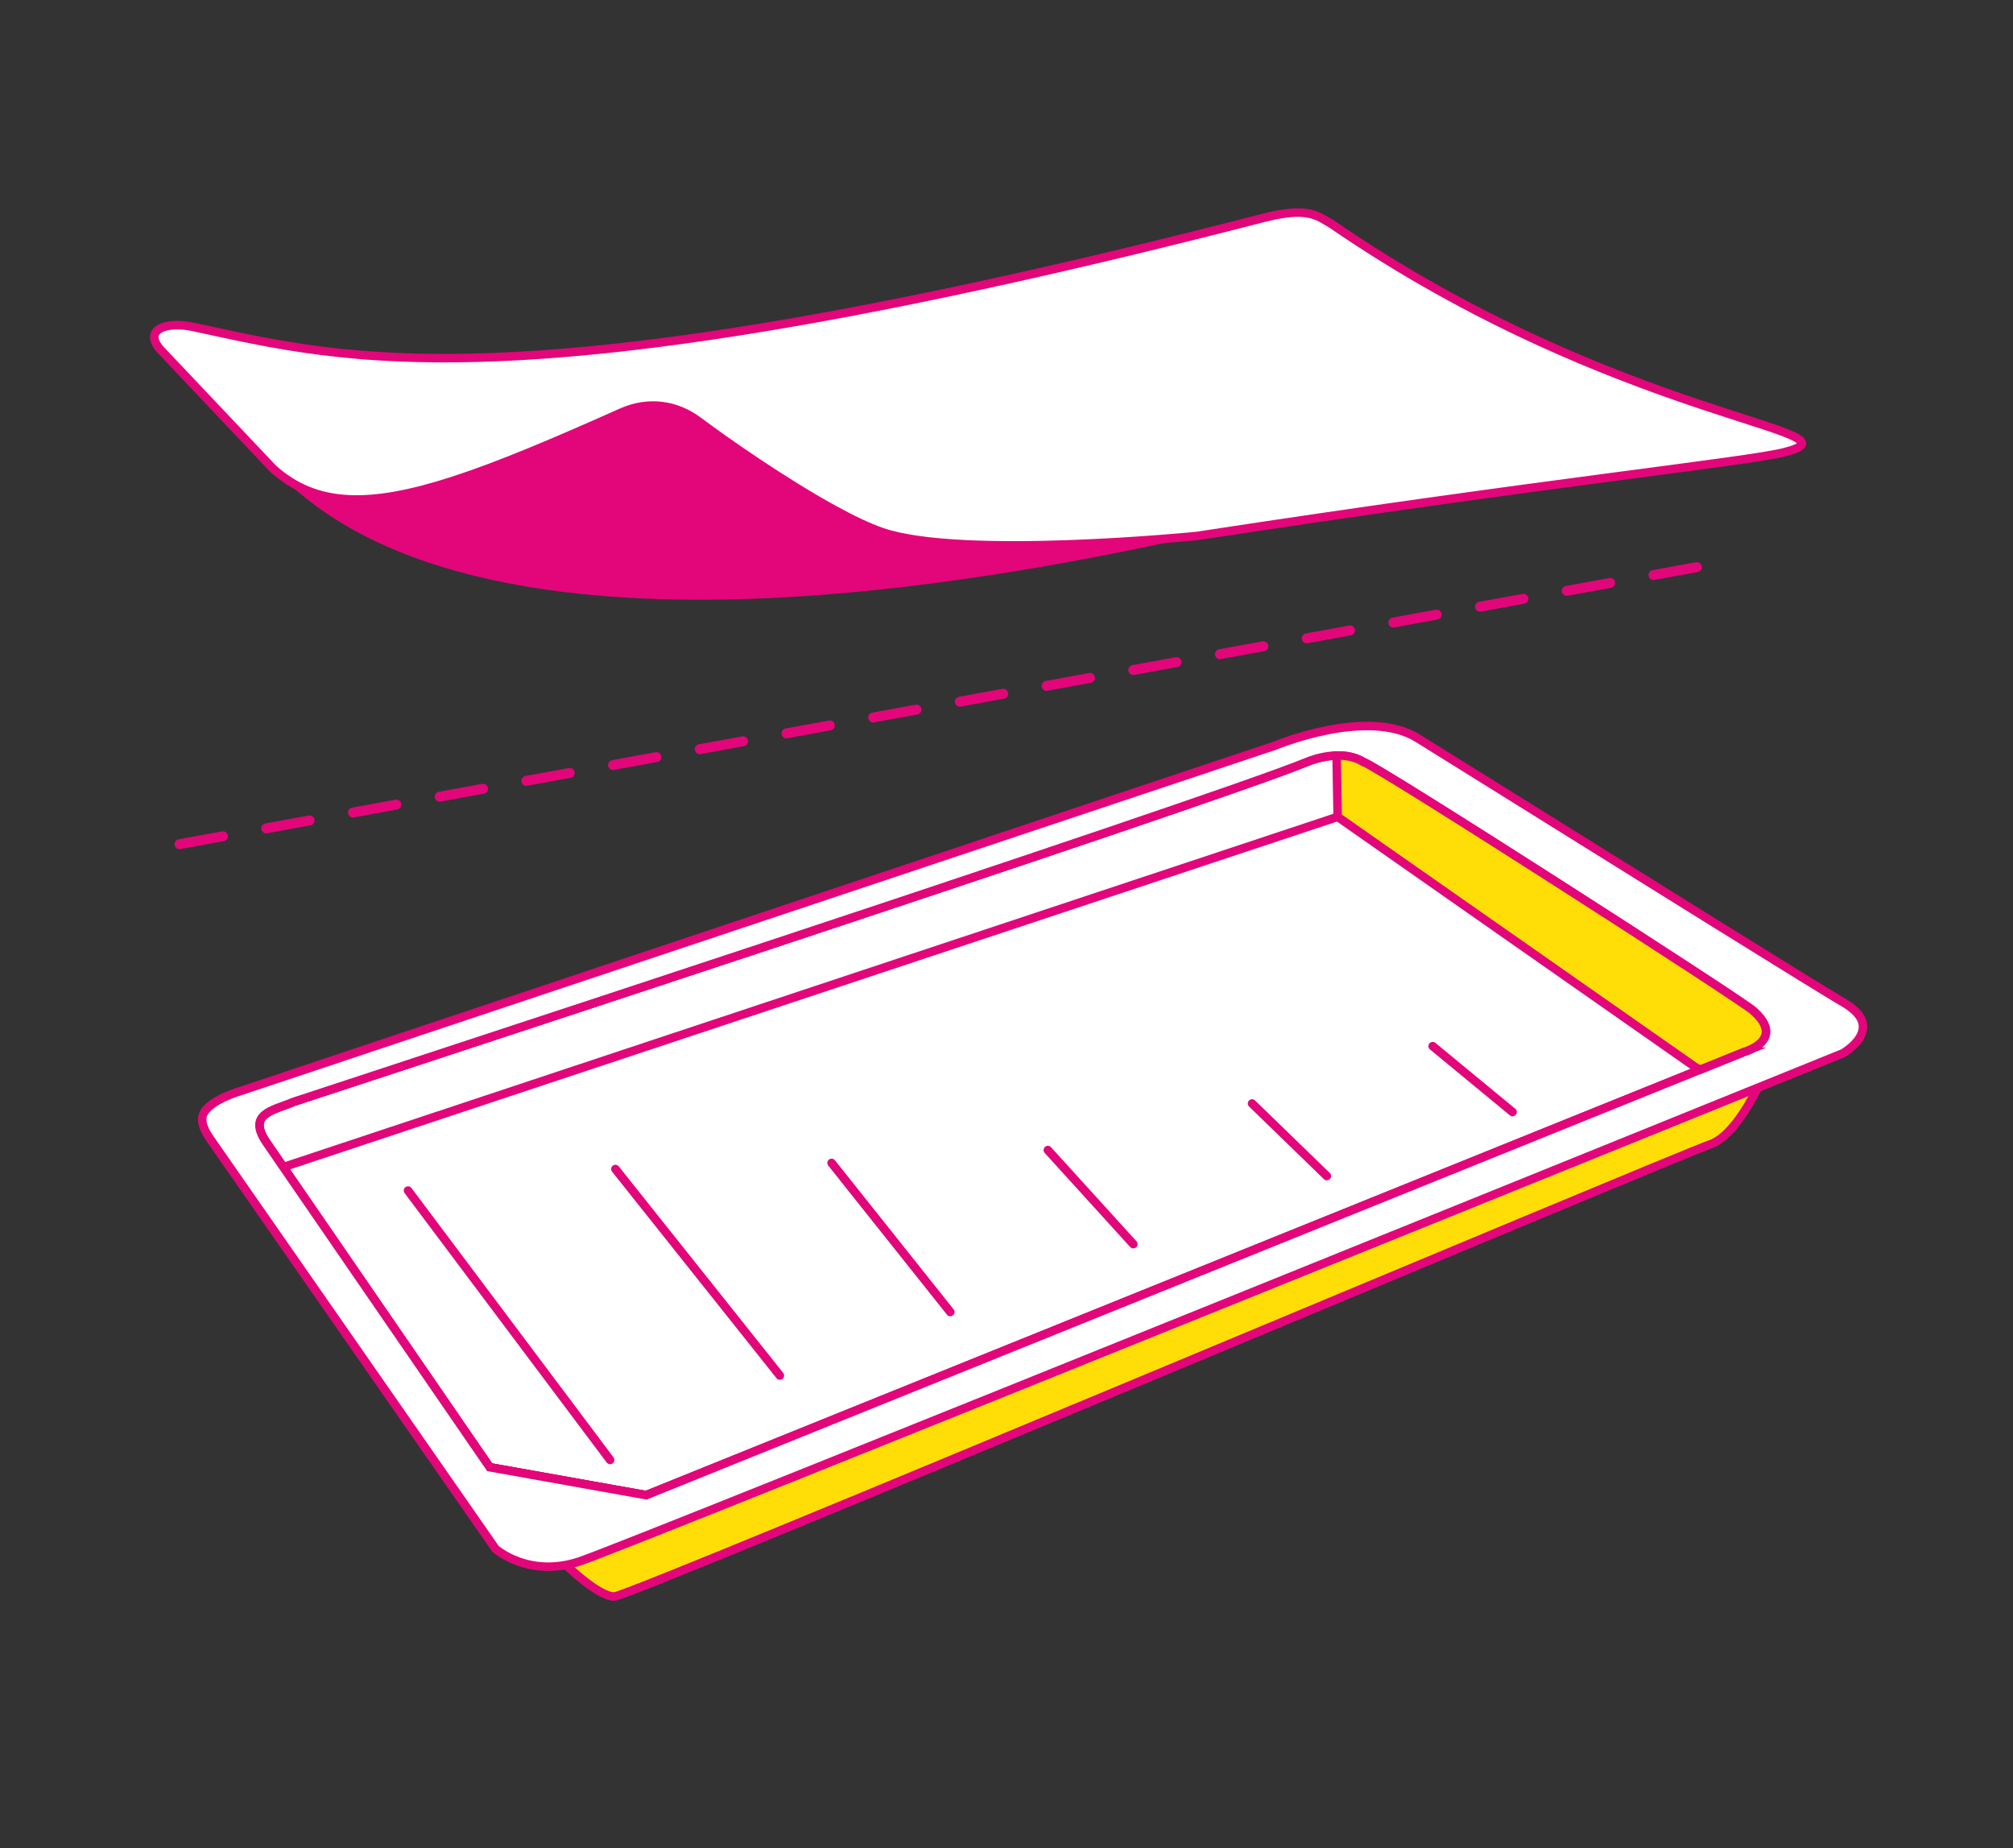
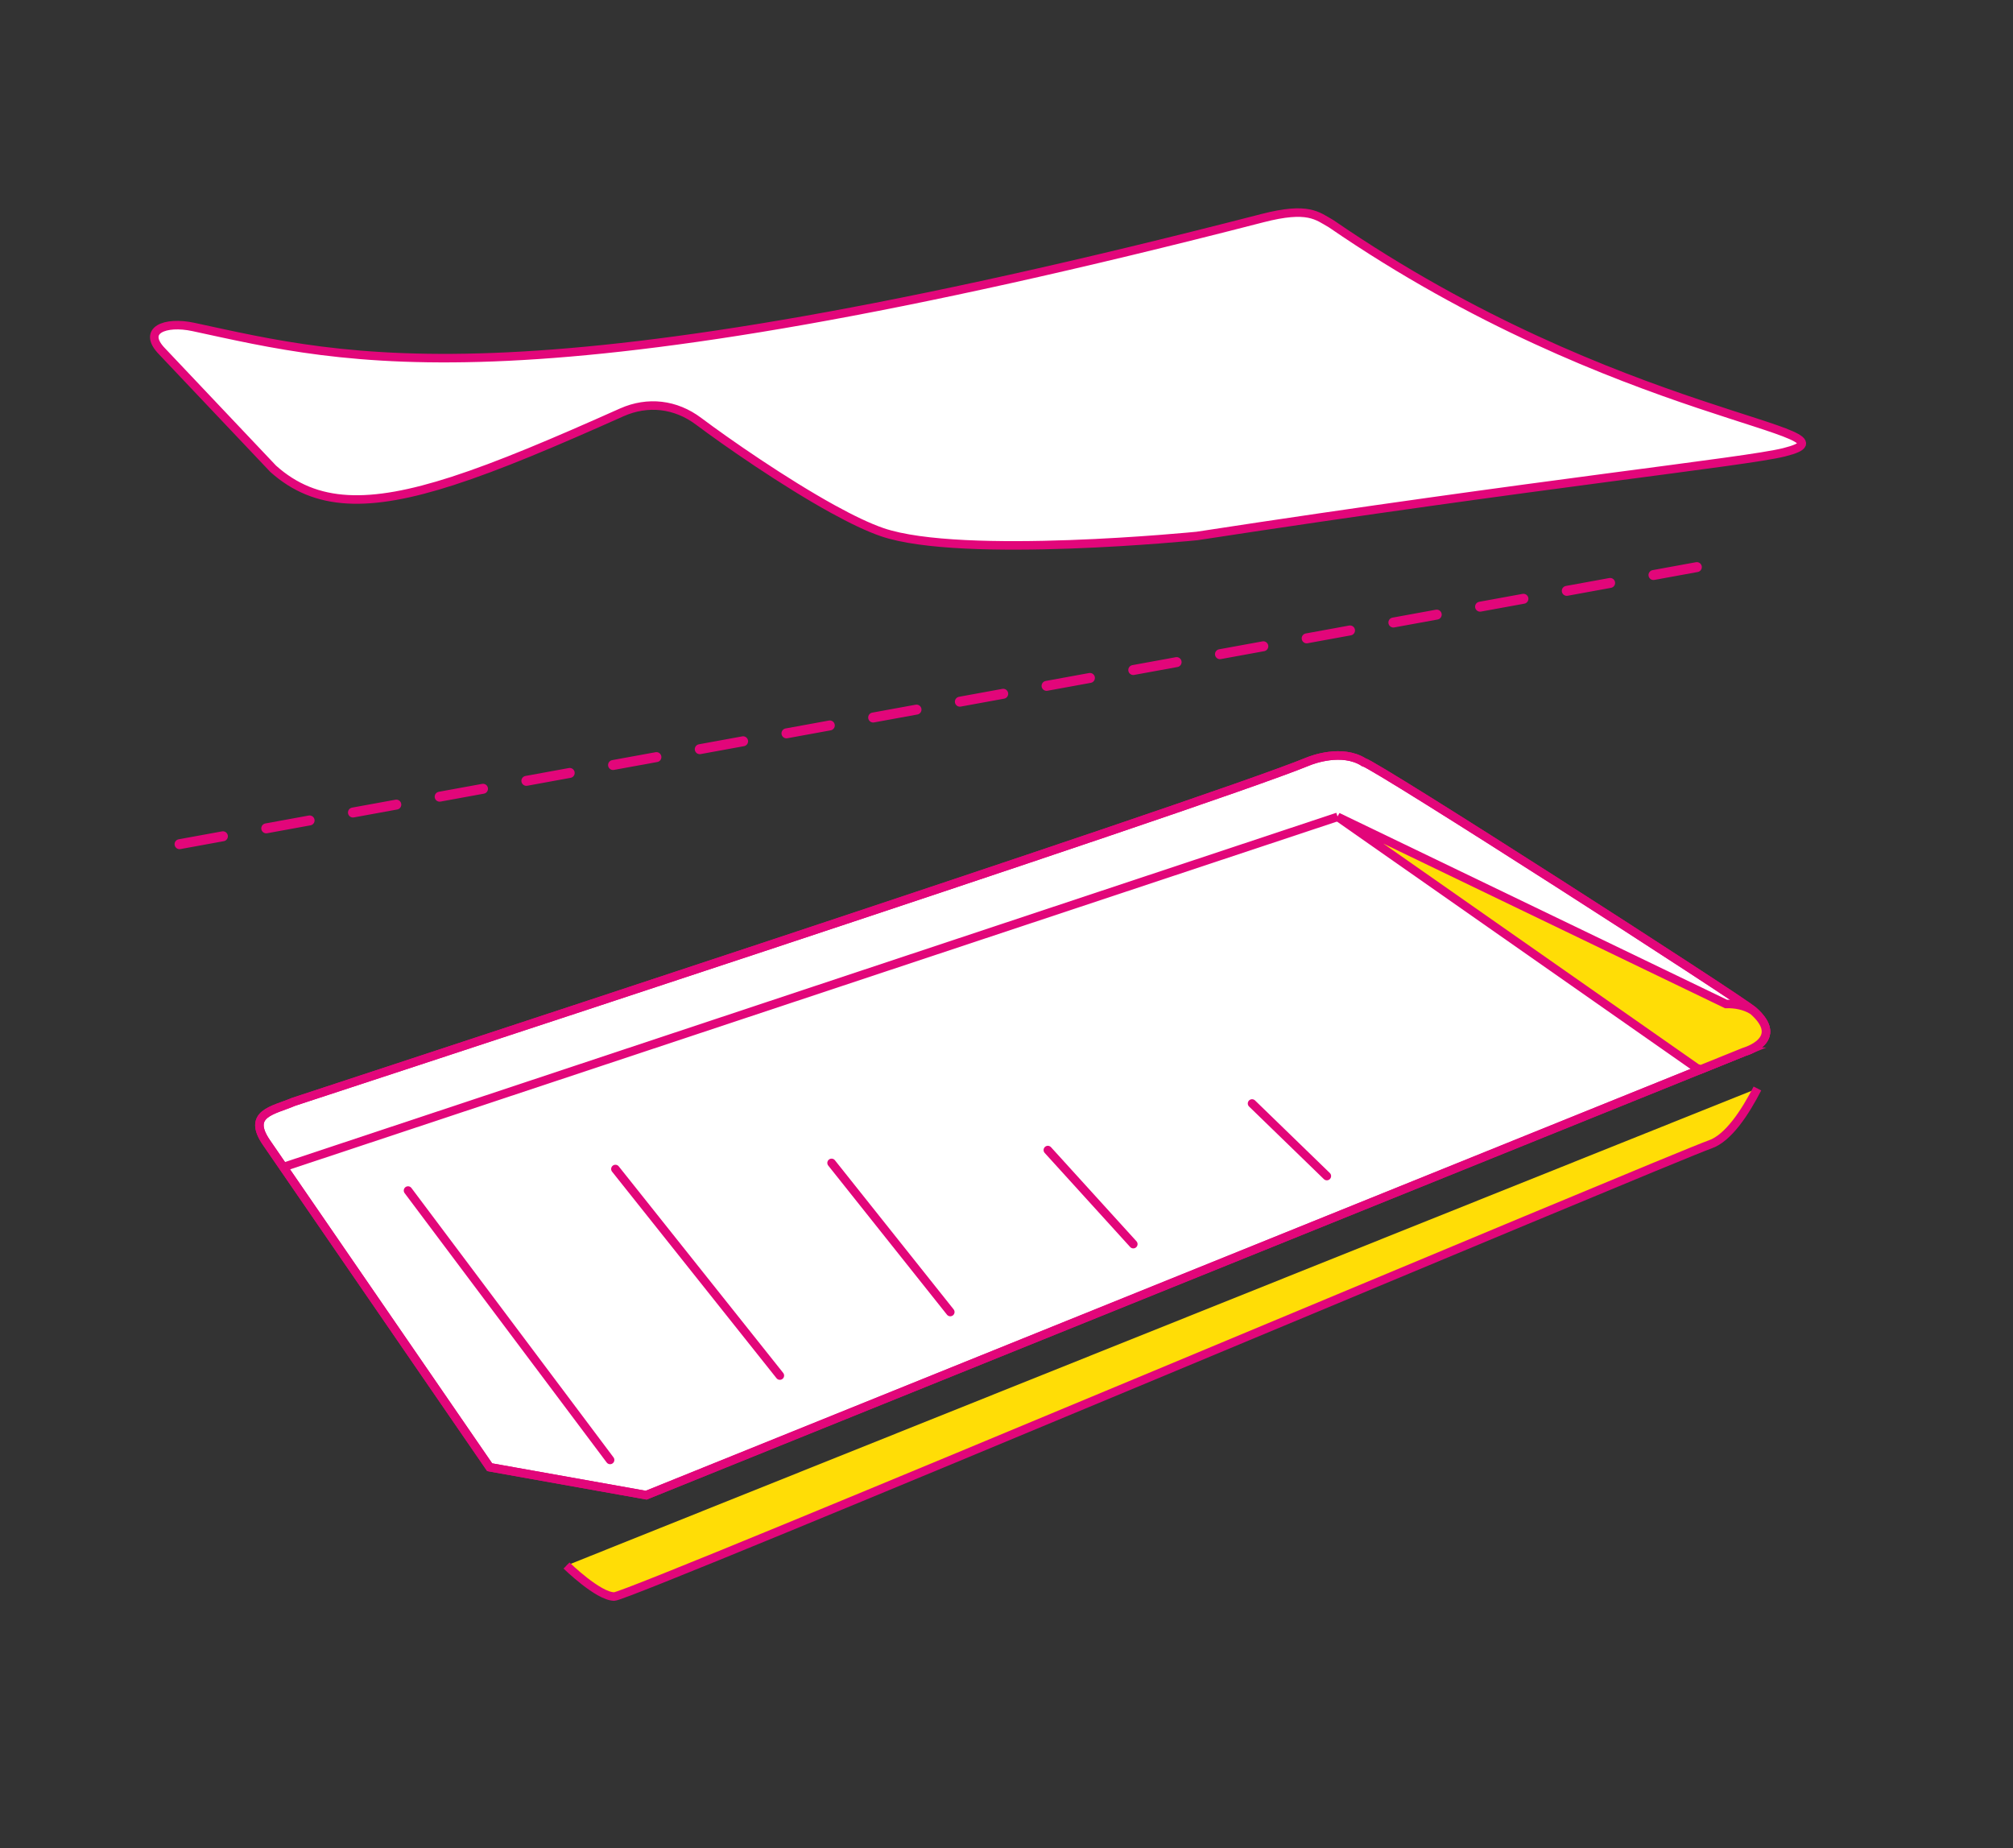
<svg xmlns="http://www.w3.org/2000/svg" version="1.1" x="0px" y="0px" viewBox="0 0 1416.08 1300" style="enable-background:new 0 0 1416.08 1300;" xml:space="preserve">
  <rect x="0" y="0" width="1416.08" height="1300" fill="#333333" stroke="none" />
  <style type="text/css">
	.st0{fill:#E2067A;}
	.st1{fill:#FFFFFF;stroke:#E2067A;stroke-width:6;stroke-miterlimit:10;}
	.st2{fill:#FFDD06;stroke:#E2067A;stroke-width:6;stroke-miterlimit:10;}
	.st3{fill:none;stroke:#E2067A;stroke-width:6;stroke-miterlimit:10;}
	.st4{fill:#E2067A;stroke:#E2067A;stroke-width:6;stroke-linecap:round;stroke-miterlimit:10;}
	
		.st5{fill:none;stroke:#E2067A;stroke-width:7;stroke-linecap:round;stroke-linejoin:round;stroke-miterlimit:10;stroke-dasharray:31;}
</style>
  <g id="Deckel_00000020385844932422294570000014011591806263783866_">
    <g id="Deckel">
-       <path class="st0" d="M842.03,377.03c-493.16,109.54-613.25-11.48-649.89-47.3c30.05,26.97,67.84,27.44,126.23,8.6    c32.54-10.5,71.48-27.01,119.05-48.26c18.26-8.11,37.87-5.87,54.06,6.3c19.51,14.65,59.99,42.77,94.43,61.73    c12.9,7.1,24.94,12.92,34.72,16.26C676.84,393.59,842.03,377.03,842.03,377.03z" />
      <path class="st1" d="M936.51,157.44c-9.93-5.67-16.27-12.27-48.41-3.99C366.74,287.78,244.28,253.27,136.07,230    c-19.94-4.28-36.64,2.27-21.95,17.29c0,0,77.74,82.17,78.02,82.44c30.05,26.97,67.84,27.44,126.23,8.6    c32.54-10.5,71.48-27.01,119.05-48.26c18.26-8.11,37.87-5.87,54.06,6.3c19.51,14.65,59.99,42.77,94.43,61.73    c12.9,7.1,24.94,12.92,34.72,16.26c56.21,19.23,221.4,2.67,221.4,2.67c243.06-37.29,385.45-51.99,412.97-58.86    C1317.09,302.66,1138.85,296.49,936.51,157.44z" />
    </g>
  </g>
  <g id="Tiefziehverpackung_00000076603161096546912520000002007767882587443078_">
    <g id="Tiefziehverpackung">
      <path class="st1" d="M1227.1,739.89l-772.53,311.88l-110.1-19.66L187.67,804.07c-14.54-20.93,4.78-22.92,18.74-28.95    c1.57-0.68,641.53-209.75,713.71-239.44c3.12-1.29,23.85-9.09,39.08,0.38c0.01,0,0.01,0,0.02,0.01    c9.41,2.54,264.09,166.18,273.92,174.77C1256.84,731.57,1227.1,739.89,1227.1,739.89z" />
      <path class="st2" d="M398.54,1101.25c0,0,22.3,21.82,33.58,21.82c11.29,0,745.39-309.31,770.91-318.06    c12.76-4.37,24.67-22.6,33.25-39.32" />
      <path class="st3" d="M1233.13,710.84c-9.83-8.59-264.51-172.23-273.92-174.77c-0.01-0.01-0.01-0.01-0.02-0.01    c-15.23-9.47-35.96-1.67-39.08-0.38c-72.18,29.69-712.14,238.76-713.71,239.44c-13.96,6.03-33.28,8.02-18.74,28.95l156.81,228.04    l110.1,19.66l772.53-311.88C1227.1,739.89,1256.84,731.57,1233.13,710.84z" />
-       <path class="st1" d="M1310.53,721.47c-0.58-8.64-10.64-14.47-14.18-16.55c-20.89-12.27-126.82-78.33-297.58-184.72l-1.34-0.84    c-35.34-22.13-100.53,5.18-100.53,5.18L170.12,767.2c0,0-23.7,6.67-27.36,17.04c-1.4,3.95-0.24,9.29,5.1,16.96l200.69,288.28    c0,0,23,20.72,58.8,9.01c35.79-11.72,889.01-357.54,889.01-357.54S1311.27,732.54,1310.53,721.47z M1227.1,739.89l-772.53,311.88    l-110.1-19.66L187.67,804.07c-14.54-20.93,4.78-22.92,18.74-28.95c1.57-0.68,641.53-209.75,713.71-239.44    c3.12-1.29,23.85-9.09,39.08,0.38c0.01,0,0.01,0,0.02,0.01c9.41,2.54,264.09,166.18,273.92,174.77    C1256.84,731.57,1227.1,739.89,1227.1,739.89z" />
      <g>
-         <path class="st2" d="M1233.13,710.84c-9.83-8.59-264.51-172.23-273.92-174.77c-0.01-0.01-0.01-0.01-0.02-0.01     c-5.94-3.69-12.71-4.75-18.95-4.6L941,574.6l252.73,176.84c0,0,1.08,0.32,2.84,0.78l30.54-12.33     C1227.1,739.89,1256.84,731.57,1233.13,710.84z" />
+         <path class="st2" d="M1233.13,710.84c-0.01-0.01-0.01-0.01-0.02-0.01     c-5.94-3.69-12.71-4.75-18.95-4.6L941,574.6l252.73,176.84c0,0,1.08,0.32,2.84,0.78l30.54-12.33     C1227.1,739.89,1256.84,731.57,1233.13,710.84z" />
      </g>
      <line class="st4" x1="287.03" y1="837.48" x2="429.18" y2="1026.98" />
      <line class="st4" x1="432.92" y1="822.33" x2="548.6" y2="967.63" />
      <line class="st4" x1="584.99" y1="818.04" x2="668.5" y2="922.93" />
      <line class="st4" x1="737.12" y1="809" x2="797.24" y2="875.17" />
      <line class="st4" x1="880.78" y1="776.24" x2="933.39" y2="827.29" />
-       <line class="st4" x1="1007.83" y1="735.91" x2="1064.03" y2="782.24" />
      <line class="st1" x1="199.31" y1="820.99" x2="941" y2="574.6" />
    </g>
  </g>
  <g id="divider_00000053518866798690935970000017761642285093627788_">
    <line id="divider" class="st5" x1="1193.66" y1="398.93" x2="119.23" y2="595.13" />
  </g>
</svg>